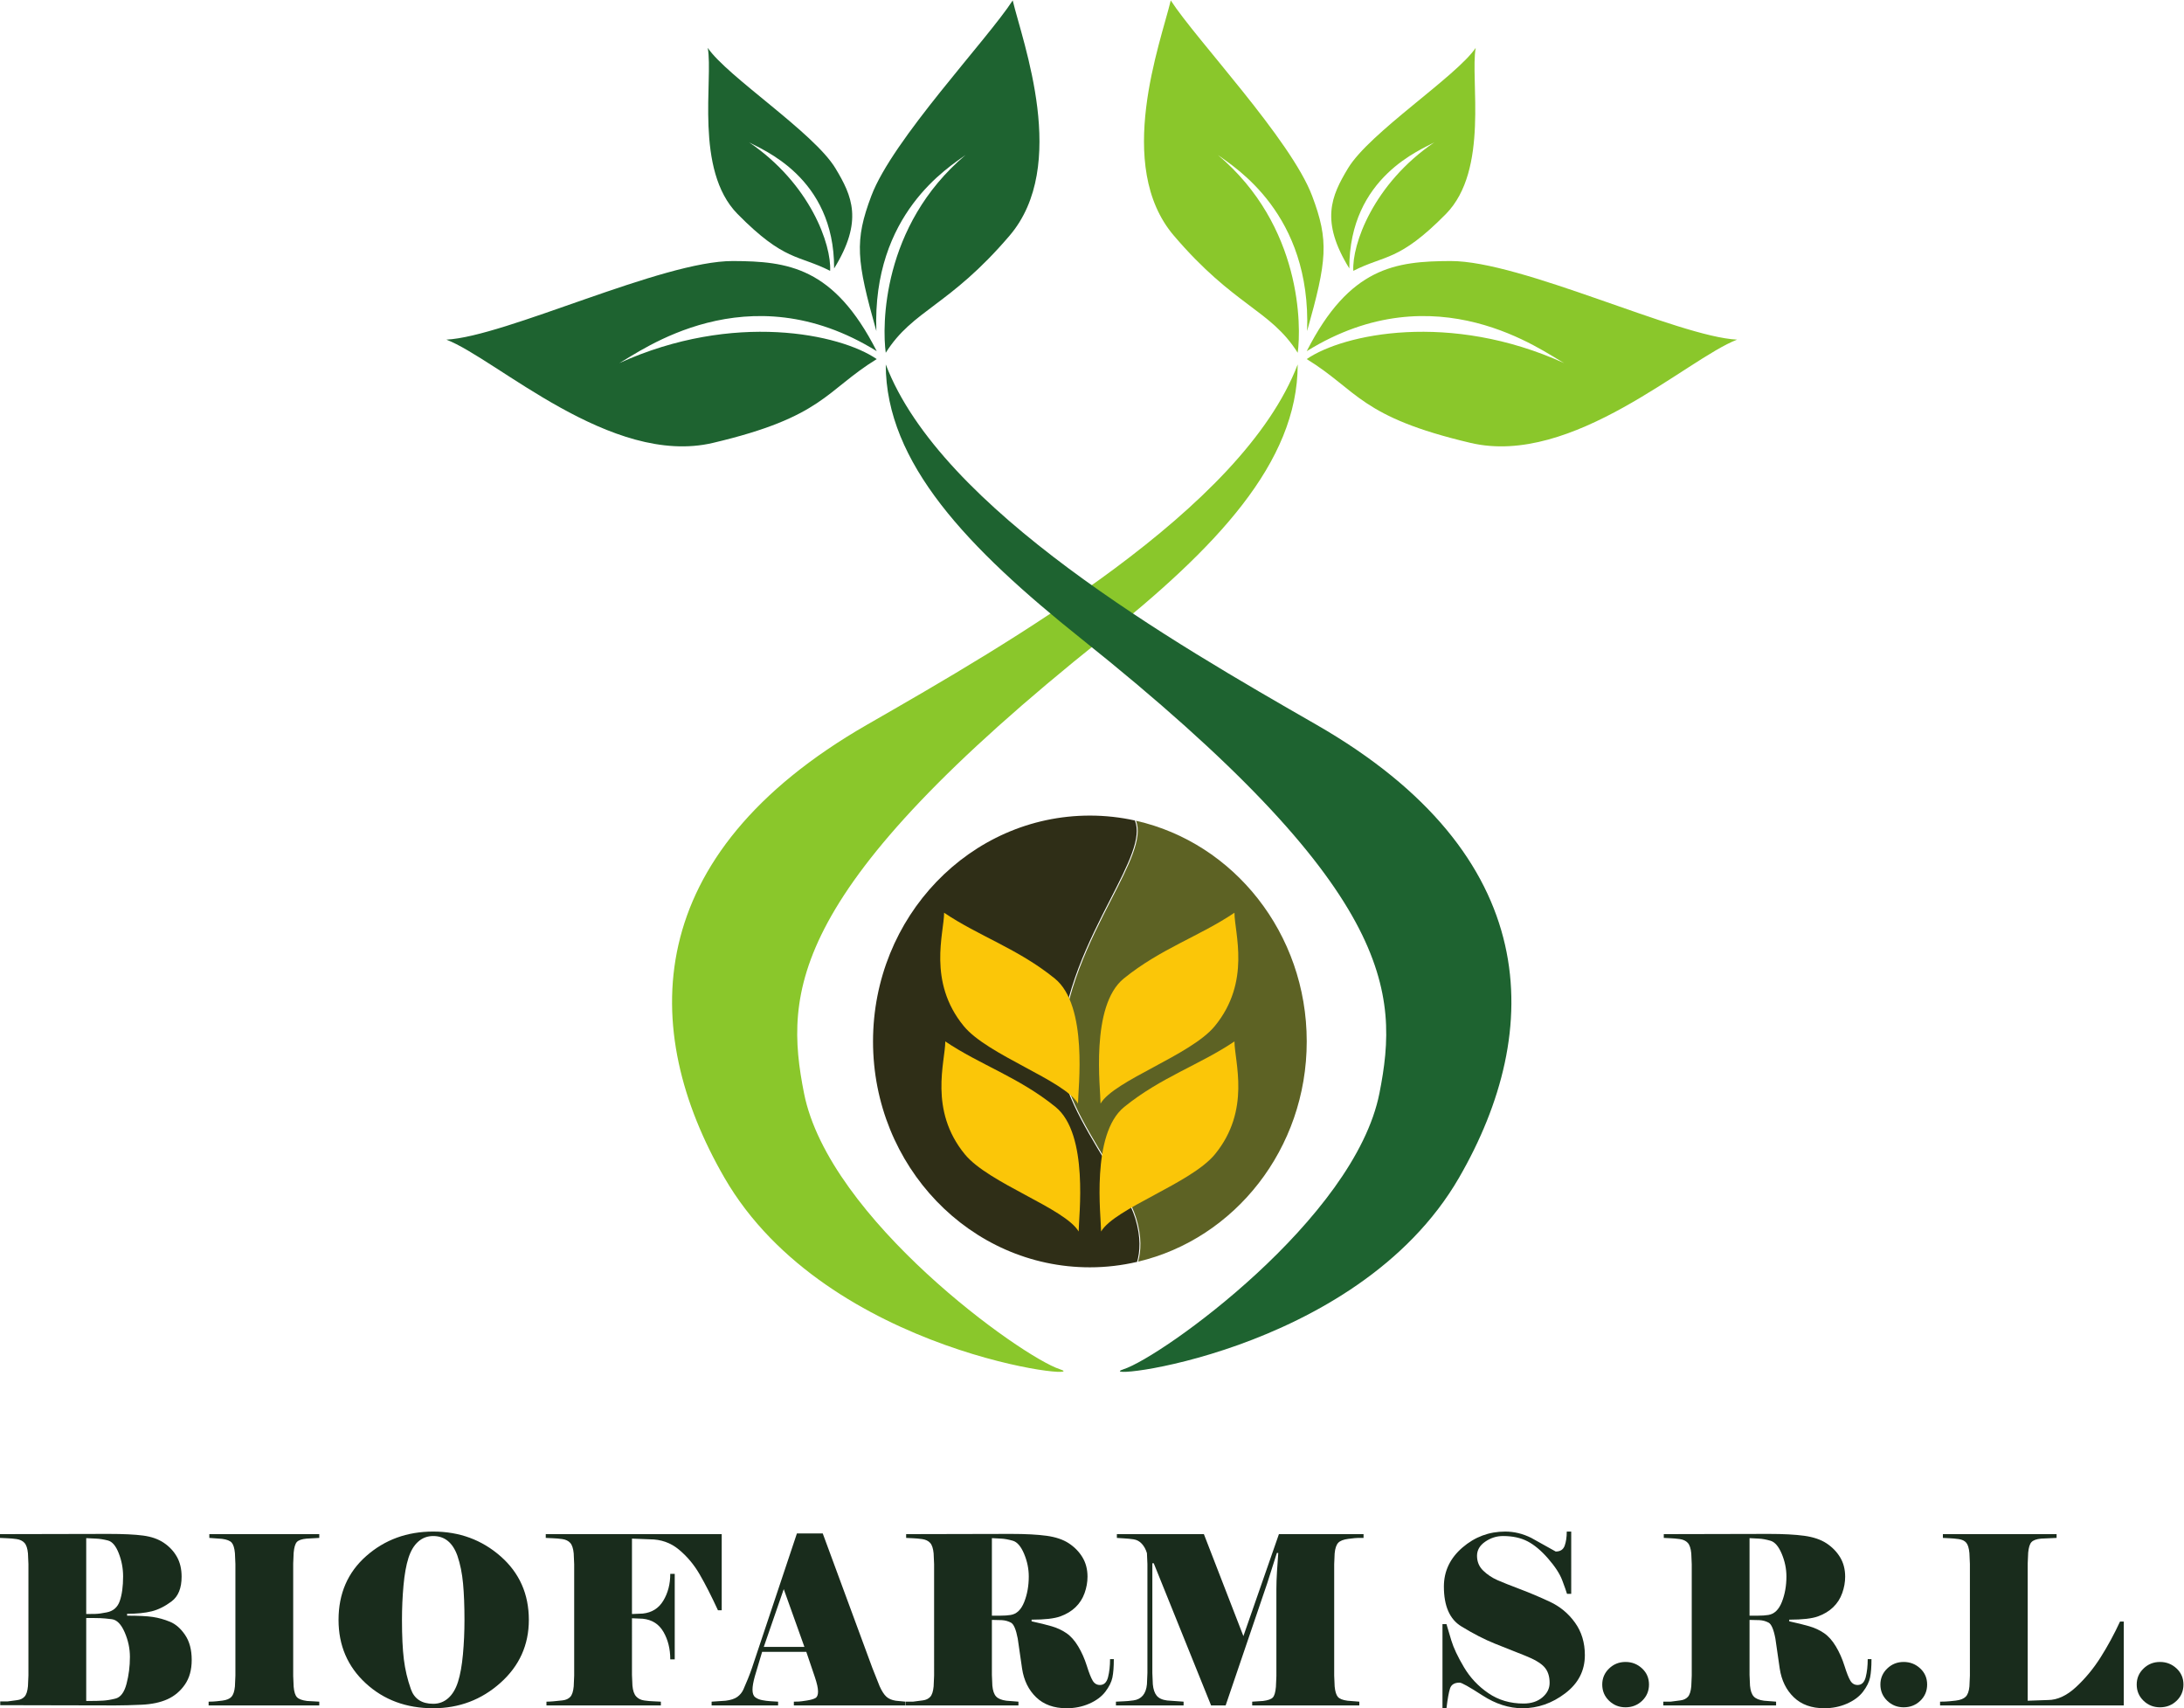
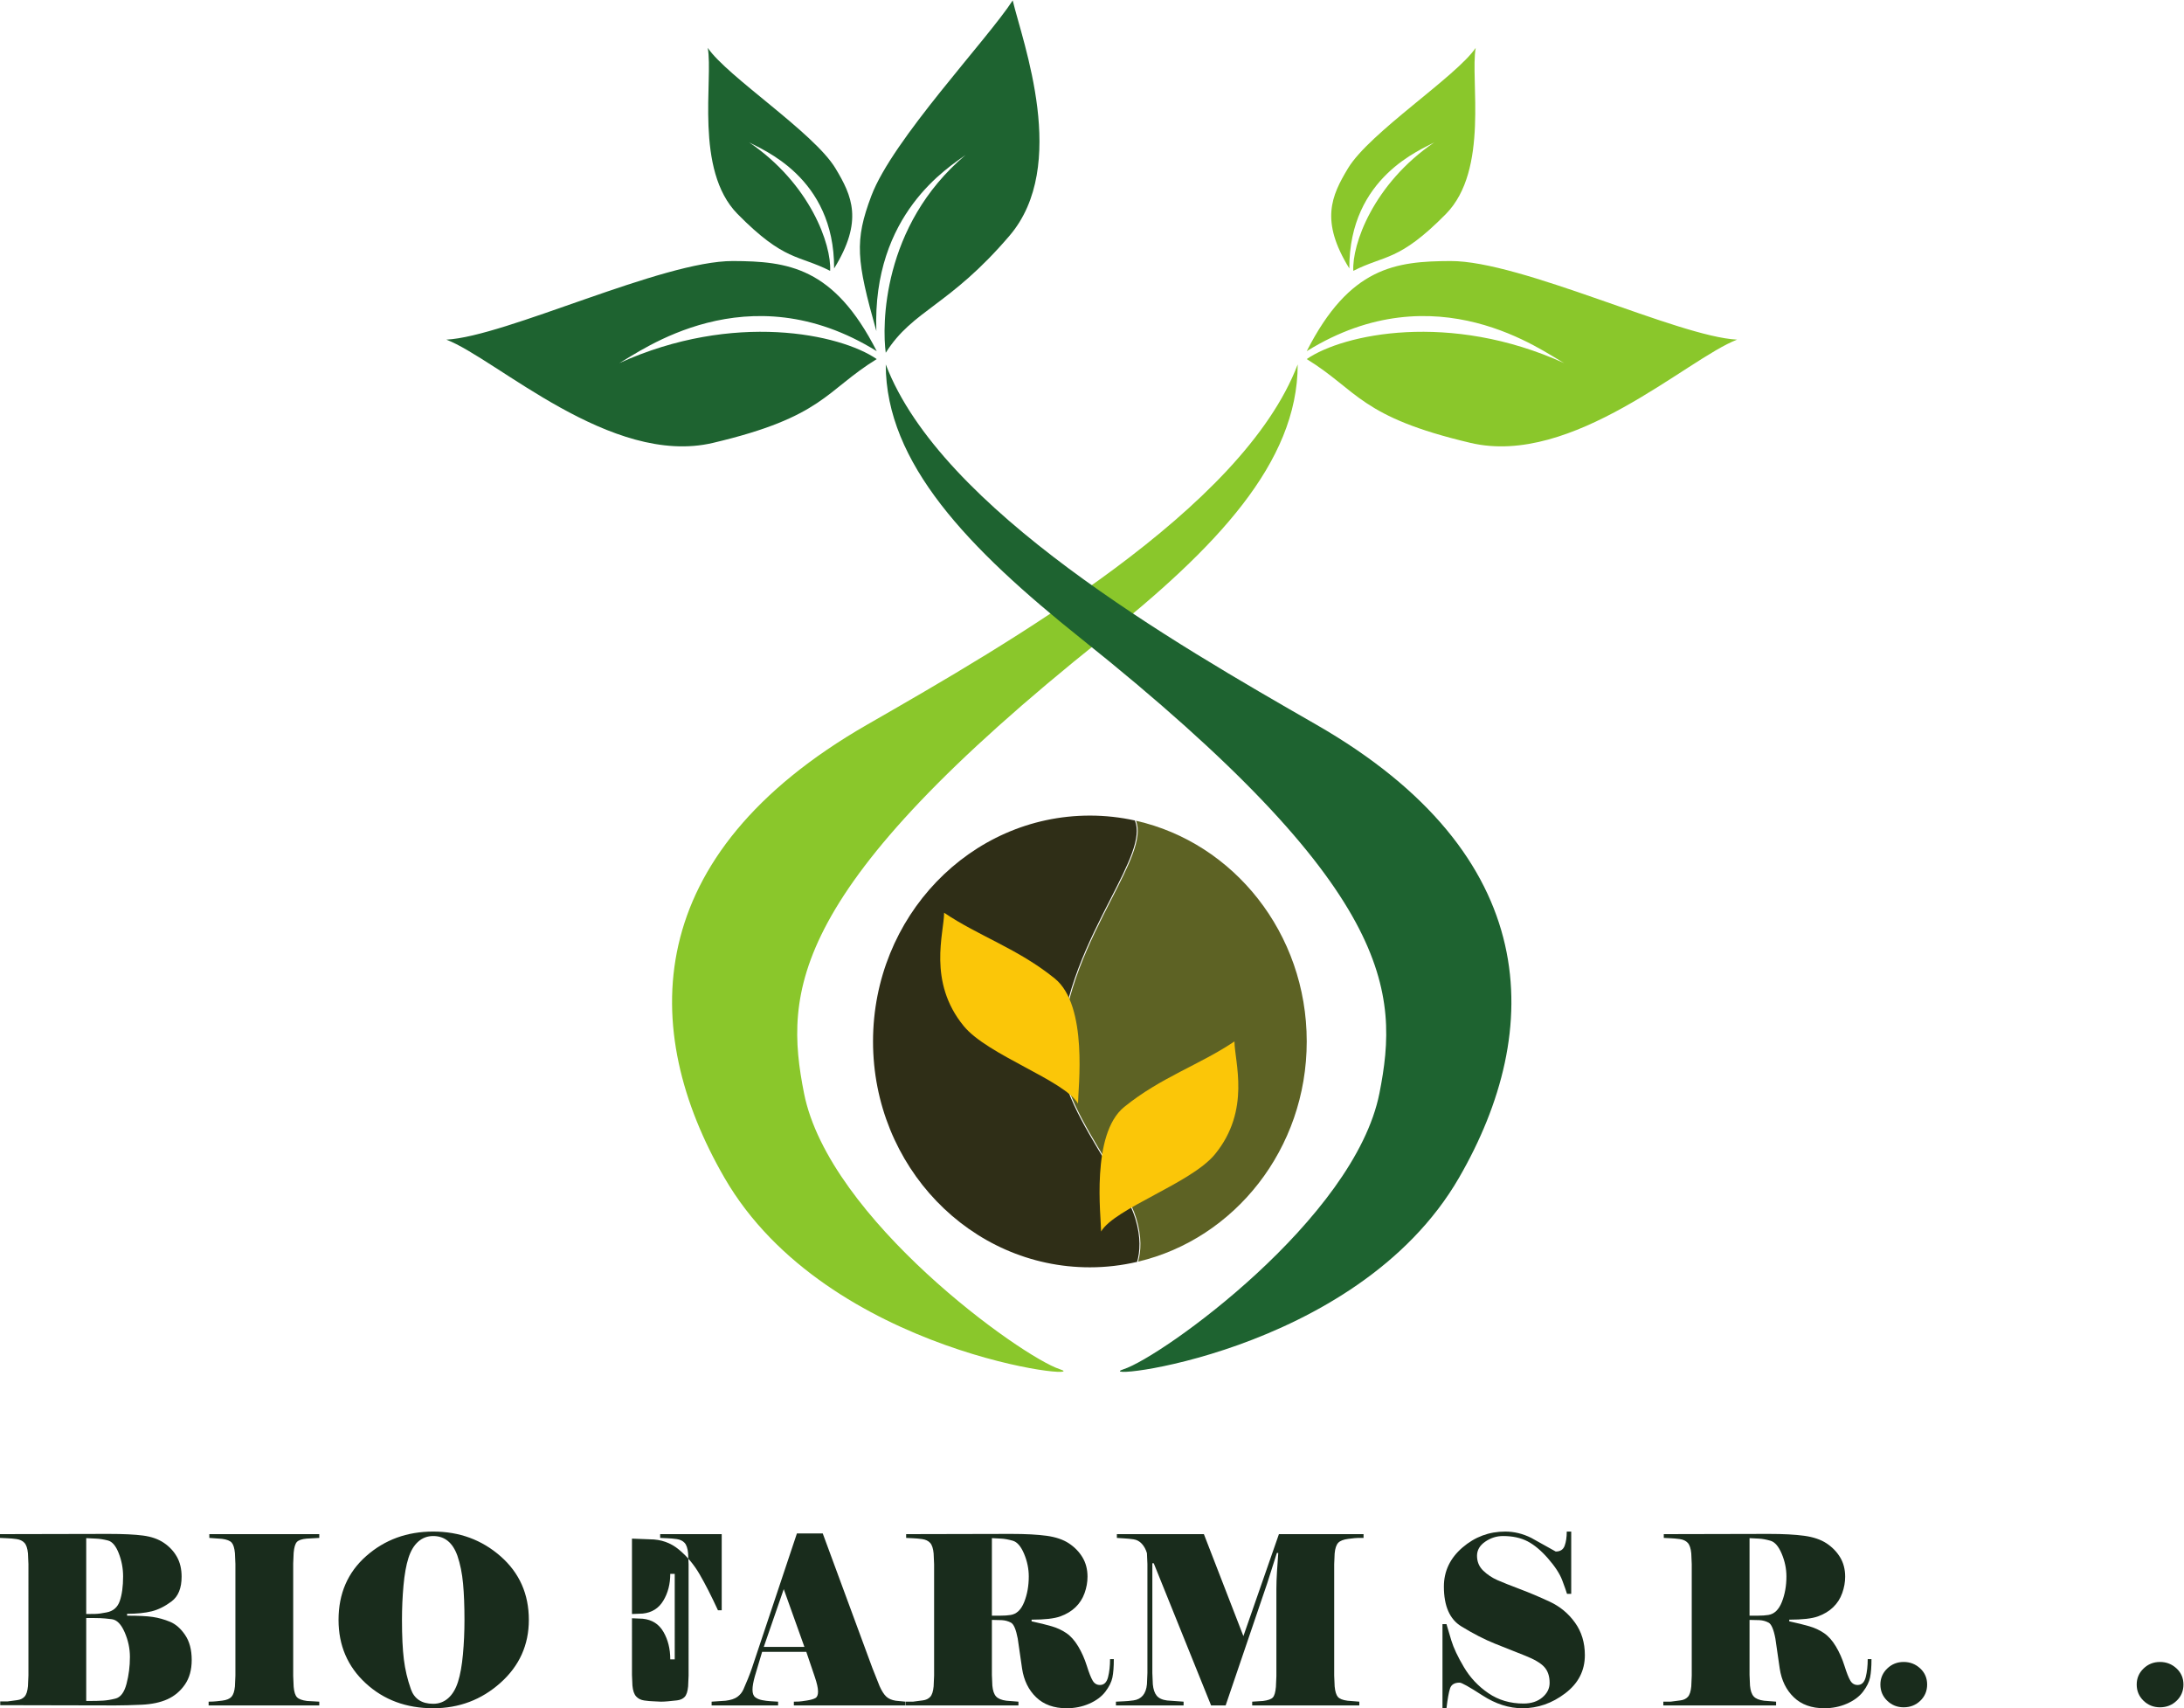
<svg xmlns="http://www.w3.org/2000/svg" xmlns:ns1="http://sodipodi.sourceforge.net/DTD/sodipodi-0.dtd" xmlns:ns2="http://www.inkscape.org/namespaces/inkscape" version="1.1" id="svg2" xml:space="preserve" width="412.627" height="322.72" viewBox="0 0 412.627 322.72" ns1:docname="BIOFARM SRL LOGO.eps">
  <defs id="defs6" />
  <ns1:namedview pagecolor="#ffffff" bordercolor="#666666" borderopacity="1" objecttolerance="10" gridtolerance="10" guidetolerance="10" ns2:pageopacity="0" ns2:pageshadow="2" ns2:window-width="640" ns2:window-height="480" id="namedview4" />
  <g id="g10" ns2:groupmode="layer" ns2:label="ink_ext_XXXXXX" transform="matrix(1.333,0,0,-1.333,0,322.72)">
    <g id="g12" transform="scale(0.1)">
      <path d="m 163.496,13.641 c 7.324,1.758 12.598,8.738 15.82,20.91 3.211,12.18 4.829,24.898 4.829,38.188 0,11.961 -2.5,23.633 -7.497,35.032 -4.992,11.41 -11.046,17.55 -18.148,18.429 -7.109,0.891 -12.598,1.391 -16.48,1.5 -3.891,0.102 -6.829,0.16 -8.821,0.16 H 122.203 V 10.309 h 3.996 c 7.996,0 14.649,0.172 19.981,0.5 5.328,0.332 11.101,1.281 17.316,2.832 z m -12.32,122.218 c 9.328,1.77 15.539,7.2 18.648,16.313 3.106,9.098 4.656,20.637 4.656,34.629 0,11.328 -2.05,22.238 -6.16,32.801 -4.105,10.539 -9.215,16.578 -15.312,18.136 -6.11,1.551 -11.774,2.453 -16.977,2.66 -5.226,0.231 -9.832,0.461 -13.828,0.68 V 133.531 c 4.219,0 8.496,0.047 12.82,0.16 4.332,0.11 9.711,0.829 16.153,2.168 z M 163.16,3.988 0.336,4.332 V 9.66 H 10.66 c 4.656,0.648 9.203,1.262 13.652,1.828 4.438,0.543 7.934,2.203 10.488,4.992 2.547,2.758 4.16,7.691 4.824,14.781 l 0.668,15.297 V 204.172 l -0.668,15.289 c -0.664,7.09 -2.332,12.078 -4.996,14.961 -2.656,2.898 -6.383,4.648 -11.152,5.328 -4.777,0.648 -9.102,1.039 -12.984,1.172 C 6.602,241.031 3.105,241.191 0,241.41 v 5.328 l 153.836,0.332 c 20.867,0 37.184,-0.781 48.945,-2.332 11.774,-1.558 21.594,-4.988 29.481,-10.328 7.875,-5.332 14.035,-11.922 18.476,-19.808 4.438,-7.872 6.664,-17.274 6.664,-28.133 0,-16.219 -4.722,-27.867 -14.156,-34.981 -9.437,-7.09 -18.871,-11.808 -28.305,-14.136 -9.433,-2.332 -21.035,-3.5 -34.796,-3.5 v -2.672 c 16.203,0 28.355,-0.59 36.464,-1.821 8.102,-1.199 16.204,-3.488 24.309,-6.8 8.102,-3.329 15.258,-9.579 21.469,-18.77 6.222,-9.18 9.328,-20.98 9.328,-35.359 0,-13.969 -3.219,-25.59 -9.656,-34.871 C 255.621,24.25 247.41,17.328 237.422,12.789 227.43,8.25 215.219,5.66 200.789,4.98 186.355,4.332 173.816,3.988 163.16,3.988" style="fill:#192c1c;fill-opacity:1;fill-rule:nonzero;stroke:none" id="path14" />
      <path d="M 452.523,3.988 H 295.684 v 5.332 c 1.55,0 3.66,0.051 6.328,0.168 2.664,0.113 7.047,0.551 13.152,1.332 6.109,0.769 10.438,2.602 12.996,5.488 2.547,2.883 4.153,7.769 4.817,14.66 l 0.671,15.312 V 204.441 l -0.671,15.329 c -0.664,7.101 -2.161,12.039 -4.493,14.808 -2.328,2.774 -6.937,4.602 -13.816,5.5 l -17.98,1.332 v 5.328 h 155.835 v -5.328 l -17.976,-1.012 c -6.887,-0.648 -11.492,-2.257 -13.824,-4.808 -2.328,-2.559 -3.828,-7.621 -4.496,-15.168 l -0.664,-15.301 V 45.621 l 0.664,-15.332 c 0.668,-7.32 2.273,-12.258 4.832,-14.809 2.55,-2.551 7.265,-4.27 14.152,-5.172 L 452.523,9.32 V 3.988" style="fill:#192c1c;fill-opacity:1;fill-rule:nonzero;stroke:none" id="path16" />
      <path d="m 648.324,216.09 c -6.66,18.66 -18.101,27.98 -34.301,27.98 -8.218,0 -15.312,-2.66 -21.312,-7.992 -5.992,-5.316 -10.602,-13.039 -13.82,-23.137 -3.223,-10.113 -5.551,-23.089 -6.993,-38.961 -1.445,-15.871 -2.164,-32.128 -2.164,-48.781 0,-22.871 0.887,-41.519 2.668,-55.949 1.774,-14.422 5.102,-28.531 9.989,-42.281 4.879,-13.77 15.425,-20.648 31.632,-20.648 8.211,0 15.317,2.668 21.313,8 5.992,5.328 10.598,13.031 13.82,23.129 3.211,10.109 5.539,23.09 6.992,38.973 1.446,15.867 2.161,32.137 2.161,48.777 0,19.75 -0.664,36.91 -1.996,51.442 -1.333,14.539 -4,27.699 -7.989,39.449 z m 101.227,-90.891 c 0,-35.519 -13.434,-65.269 -40.293,-89.238 C 682.398,11.98 650.652,0 614.023,0 c -38.179,0 -70.089,11.82 -95.73,35.461 -25.641,23.641 -38.465,53.551 -38.465,89.738 0,37.289 13.098,67.481 39.297,90.563 26.191,23.09 57.824,34.629 94.898,34.629 37.071,0 68.926,-11.7 95.567,-35.121 26.637,-23.418 39.961,-53.438 39.961,-90.071" style="fill:#192c1c;fill-opacity:1;fill-rule:nonzero;stroke:none" id="path18" />
-       <path d="M 1022.92,246.738 V 138.859 h -5.33 c -9.32,20.18 -17.977,37.172 -25.973,50.942 -7.984,13.769 -17.808,25.469 -29.465,35.129 -11.648,9.648 -25.367,14.48 -41.121,14.48 l -25.312,0.988 V 133.531 l 15.32,0.649 c 12.871,1.34 22.59,7.441 29.137,18.32 6.547,10.871 9.824,23.531 9.824,37.969 h 6.328 V 69.25 H 950 c 0,14.871 -3.223,27.859 -9.664,38.961 -6.434,11.109 -16.199,17.32 -29.297,18.648 l -15.32,0.672 V 47.281 l 0.668,-15.32 c 0.664,-7.109 2.437,-12.199 5.332,-15.312 2.875,-3.109 6.703,-5 11.488,-5.66 4.766,-0.68 9.098,-1.059 12.984,-1.16 3.883,-0.129 7.372,-0.297 10.485,-0.508 V 3.988 h -162.16 v 5.332 c 2.882,0 6.214,0.168 9.988,0.508 3.773,0.32 8.043,0.762 12.82,1.32 4.774,0.551 8.438,2.223 10.992,4.992 2.547,2.781 4.161,7.711 4.825,14.828 l 0.668,15.312 V 204.109 l -0.668,15.321 c -0.664,7.109 -2.332,12.09 -4.996,14.98 -2.661,2.891 -6.383,4.66 -11.153,5.34 -4.777,0.648 -9.101,1.039 -12.984,1.172 -3.891,0.109 -7.387,0.269 -10.492,0.488 v 5.328 h 249.404" style="fill:#192c1c;fill-opacity:1;fill-rule:nonzero;stroke:none" id="path20" />
+       <path d="M 1022.92,246.738 V 138.859 h -5.33 c -9.32,20.18 -17.977,37.172 -25.973,50.942 -7.984,13.769 -17.808,25.469 -29.465,35.129 -11.648,9.648 -25.367,14.48 -41.121,14.48 l -25.312,0.988 V 133.531 l 15.32,0.649 c 12.871,1.34 22.59,7.441 29.137,18.32 6.547,10.871 9.824,23.531 9.824,37.969 h 6.328 V 69.25 H 950 c 0,14.871 -3.223,27.859 -9.664,38.961 -6.434,11.109 -16.199,17.32 -29.297,18.648 l -15.32,0.672 V 47.281 l 0.668,-15.32 c 0.664,-7.109 2.437,-12.199 5.332,-15.312 2.875,-3.109 6.703,-5 11.488,-5.66 4.766,-0.68 9.098,-1.059 12.984,-1.16 3.883,-0.129 7.372,-0.297 10.485,-0.508 V 3.988 v 5.332 c 2.882,0 6.214,0.168 9.988,0.508 3.773,0.32 8.043,0.762 12.82,1.32 4.774,0.551 8.438,2.223 10.992,4.992 2.547,2.781 4.161,7.711 4.825,14.828 l 0.668,15.312 V 204.109 l -0.668,15.321 c -0.664,7.109 -2.332,12.09 -4.996,14.98 -2.661,2.891 -6.383,4.66 -11.153,5.34 -4.777,0.648 -9.101,1.039 -12.984,1.172 -3.891,0.109 -7.387,0.269 -10.492,0.488 v 5.328 h 249.404" style="fill:#192c1c;fill-opacity:1;fill-rule:nonzero;stroke:none" id="path20" />
      <path d="m 1140.14,86.898 -29.3,81.911 -28.31,-81.911 z m -59.95,-6.988 -10.32,-34.641 c -2.22,-7.98 -3.32,-14.301 -3.32,-18.969 0,-5.121 1.28,-8.66 3.82,-10.652 2.55,-2.008 5.84,-3.387 9.82,-4.16 4,-0.789 7.89,-1.277 11.66,-1.508 3.77,-0.211 7.43,-0.449 10.99,-0.66 V 3.988 h -94.24 v 5.332 l 19.76,1.328 c 7.38,0.891 12.96,2.723 16.75,5.492 3.8,2.781 6.64,6.27 8.55,10.5 1.9,4.211 4.01,9.211 6.36,14.98 2.34,5.769 4.29,10.988 5.85,15.648 l 63.62,190.46 h 36.62 l 70.26,-190.46 10.32,-25.969 c 3.1,-6.891 6.26,-11.82 9.49,-14.82 3.22,-3 7.71,-4.941 13.48,-5.832 l 13.66,-1.328 V 3.988 h -158.16 v 5.332 c 2.65,0 5.04,0.051 7.15,0.168 2.11,0.113 5.94,0.613 11.49,1.5 5.54,0.883 9.54,2.051 11.99,3.492 2.44,1.441 3.65,4.5 3.65,9.148 0,4.902 -1.55,11.883 -4.66,20.98 l -11.98,35.301 h -62.61" style="fill:#192c1c;fill-opacity:1;fill-rule:nonzero;stroke:none" id="path22" />
      <path d="m 1432.48,132.191 c 8.44,1.34 14.83,7.43 19.16,18.321 4.33,10.867 6.48,22.976 6.48,36.289 0,10.871 -2.22,21.59 -6.66,32.129 -4.44,10.531 -9.77,16.711 -15.98,18.48 -6.21,1.77 -11.76,2.781 -16.64,2.988 -4.9,0.231 -9.23,0.461 -12.99,0.68 V 131.18 h 11.32 c 6.21,0 11.31,0.351 15.31,1.011 z m -26.63,-6.992 V 47.281 l 0.66,-15.32 c 0.67,-7.109 2.44,-12.199 5.33,-15.312 2.89,-3.109 7.76,-5.109 14.65,-6 l 16.99,-1.328 V 3.988 h -159.83 v 5.332 h 10.32 c 4.88,0.66 9.54,1.269 13.98,1.828 4.44,0.551 7.94,2.223 10.5,4.992 2.54,2.781 4.16,7.711 4.82,14.828 l 0.67,15.312 V 204.109 l -0.67,15.321 c -0.66,7.109 -2.32,12.09 -4.99,14.98 -2.67,2.891 -6.44,4.66 -11.32,5.34 -4.9,0.648 -9.11,1.039 -12.66,1.172 -3.56,0.109 -6.88,0.269 -9.99,0.488 v 5.328 l 148.84,0.332 c 20.64,0 37.41,-0.898 50.28,-2.66 12.87,-1.781 23.37,-5.34 31.47,-10.66 8.1,-5.328 14.52,-11.93 19.31,-19.809 4.76,-7.882 7.16,-17.043 7.16,-27.472 0,-7.778 -1.39,-15.539 -4.16,-23.309 -2.78,-7.781 -7.05,-14.441 -12.83,-19.98 -5.77,-5.551 -12.93,-9.879 -21.47,-12.981 -8.55,-3.121 -22.14,-4.668 -40.79,-4.668 v -2.34 c 11.32,-2.453 20.8,-4.8 28.48,-7.031 7.65,-2.211 14.59,-5.449 20.8,-9.68 6.21,-4.23 11.81,-10.519 16.82,-18.878 4.98,-8.363 9.05,-17.492 12.15,-27.402 3.11,-9.93 5.88,-16.93 8.32,-21.059 2.45,-4.121 5.89,-6.18 10.32,-6.18 5.77,0 9.61,3.711 11.49,11.16 1.88,7.43 2.83,15.93 2.83,25.457 h 5.33 c 0,-10.867 -0.67,-19.52 -1.99,-25.969 -1.33,-6.43 -4.67,-13.149 -9.99,-20.141 -5.33,-6.988 -12.94,-12.649 -22.81,-16.981 C 1533.99,2.148 1523.27,0 1511.73,0 c -17.98,0 -32.35,5.172 -43.12,15.531 -10.76,10.34 -17.43,23.91 -19.98,40.719 -2.55,16.809 -4.61,30.988 -6.16,42.578 -2.45,12.902 -5.66,20.422 -9.66,22.531 -3.98,2.11 -8.31,3.289 -12.99,3.5 -4.65,0.231 -9.31,0.34 -13.97,0.34" style="fill:#192c1c;fill-opacity:1;fill-rule:nonzero;stroke:none" id="path24" />
      <path d="M 1633.27,205.449 V 49.941 l 0.67,-15.973 c 0.65,-7.117 2.5,-12.488 5.49,-16.168 2.99,-3.652 7.93,-5.93 14.82,-6.812 l 23.3,-1.668 V 3.988 h -95.89 v 5.332 c 3.33,0.211 6.92,0.379 10.81,0.508 3.9,0.102 8.6,0.543 14.16,1.32 5.55,0.773 9.93,3.051 13.14,6.82 3.23,3.781 5.17,9.109 5.84,16 l 0.67,15.973 V 204.441 l -0.67,15.329 c -1.57,5.332 -3.98,9.761 -7.22,13.312 -3.25,3.539 -7.16,5.656 -11.75,6.328 -4.59,0.668 -9.11,1.11 -13.58,1.34 -4.48,0.211 -7.85,0.441 -10.07,0.66 v 5.328 h 123.34 l 55.99,-144.519 50.34,144.519 h 119.96 v -5.328 h -7.65 c -2.23,0 -6.84,-0.449 -13.83,-1.332 -6.99,-0.898 -11.81,-2.777 -14.48,-5.668 -2.67,-2.89 -4.33,-7.871 -5,-14.98 L 1891,204.109 V 46.281 l 0.66,-15.312 c 0.67,-7.117 2.17,-12.047 4.5,-14.828 2.33,-2.769 6.93,-4.601 13.81,-5.492 l 16.66,-1.328 V 3.988 h -151.85 v 5.332 l 15.33,0.988 c 7.1,0.902 11.75,2.562 13.97,5 2.23,2.441 3.67,7.441 4.33,14.98 l 0.67,15.332 V 169.148 c 0,6.883 0.28,15.043 0.84,24.481 0.55,9.43 1.15,18.25 1.83,26.473 h -2 L 1796.09,177.141 1737.16,3.988 h -20.64 L 1635.26,205.449 h -1.99" style="fill:#192c1c;fill-opacity:1;fill-rule:nonzero;stroke:none" id="path26" />
      <path d="m 2246.29,75.238 c 0,-21.969 -9.29,-40.008 -27.86,-54.098 C 2199.86,7.039 2179.68,0 2157.89,0 c -19.12,0 -38.03,6.051 -56.7,18.148 -18.68,12.09 -29.46,18.141 -32.36,18.141 -7.33,0 -11.89,-2.77 -13.67,-8.328 -1.78,-5.551 -3.45,-14.859 -5,-27.961 h -5.67 v 119.199 h 5.67 c 1.32,-4.66 3.61,-12.32 6.82,-22.968 3.21,-10.649 9.21,-23.359 17.99,-38.129 8.75,-14.762 20.31,-27.031 34.63,-36.793 14.32,-9.77 30.91,-14.648 49.77,-14.648 10.88,0 19.76,2.871 26.65,8.648 6.87,5.769 10.32,12.652 10.32,20.652 0,9.539 -2.56,17.09 -7.66,22.641 -5.11,5.539 -14.32,10.93 -27.65,16.148 -13.32,5.211 -27.41,10.832 -42.28,16.82 -14.86,5.988 -30.63,14.09 -47.29,24.309 -16.65,9.992 -24.97,28.851 -24.97,56.601 0,21.75 8.77,40.18 26.31,55.282 17.53,15.09 37.74,22.629 60.6,22.629 12.65,0 24.98,-2.993 36.96,-8.981 l 34.63,-19.308 c 6.44,0 10.65,2.707 12.66,8.148 1.99,5.441 2.99,12.16 2.99,20.141 h 6.32 V 162.16 h -5.98 c -1.11,3.77 -3.38,10.211 -6.81,19.309 -3.44,9.113 -10.07,19.32 -19.93,30.64 -9.86,11.332 -19.59,19.469 -29.22,24.469 -9.65,4.992 -21.2,7.492 -34.72,7.492 -9.08,0 -17.49,-2.66 -25.23,-7.992 -7.76,-5.316 -11.63,-11.988 -11.63,-19.988 0,-8.43 2.94,-15.461 8.83,-21.129 5.87,-5.66 12.64,-10.152 20.32,-13.492 7.64,-3.321 18.24,-7.539 31.79,-12.66 13.54,-5.098 27.58,-11.039 42.12,-17.797 14.53,-6.782 26.48,-16.641 35.79,-29.653 9.34,-12.98 14,-28.347 14,-46.121" style="fill:#192c1c;fill-opacity:1;fill-rule:nonzero;stroke:none" id="path28" />
-       <path d="m 2270.93,33.621 c 0,8.879 3.21,16.438 9.66,22.648 6.43,6.211 14.2,9.332 23.31,9.332 9.1,0 16.92,-3.07 23.47,-9.16 6.55,-6.113 9.82,-13.703 9.82,-22.82 0,-9.102 -3.22,-16.762 -9.65,-22.973 -6.45,-6.219 -14.32,-9.32 -23.64,-9.32 -9.11,0 -16.88,3.102 -23.31,9.32 -6.45,6.211 -9.66,13.871 -9.66,22.973" style="fill:#192c1c;fill-opacity:1;fill-rule:nonzero;stroke:none" id="path30" />
      <path d="m 2506.34,132.191 c 8.43,1.34 14.82,7.43 19.15,18.321 4.32,10.867 6.48,22.976 6.48,36.289 0,10.871 -2.22,21.59 -6.66,32.129 -4.44,10.531 -9.77,16.711 -15.98,18.48 -6.22,1.77 -11.76,2.781 -16.64,2.988 -4.9,0.231 -9.22,0.461 -12.99,0.68 V 131.18 h 11.32 c 6.22,0 11.31,0.351 15.32,1.011 z m -26.64,-6.992 V 47.281 l 0.66,-15.32 c 0.67,-7.109 2.44,-12.199 5.33,-15.312 2.88,-3.109 7.77,-5.109 14.65,-6 l 16.98,-1.328 V 3.988 H 2357.5 v 5.332 h 10.32 c 4.87,0.66 9.53,1.269 13.98,1.828 4.43,0.551 7.94,2.223 10.49,4.992 2.54,2.781 4.16,7.711 4.83,14.828 l 0.66,15.312 V 204.109 l -0.66,15.321 c -0.67,7.109 -2.33,12.09 -4.99,14.98 -2.67,2.891 -6.45,4.66 -11.33,5.34 -4.89,0.648 -9.11,1.039 -12.66,1.172 -3.55,0.109 -6.88,0.269 -9.99,0.488 v 5.328 L 2507,247.07 c 20.65,0 37.41,-0.898 50.28,-2.66 12.87,-1.781 23.36,-5.34 31.48,-10.66 8.09,-5.328 14.52,-11.93 19.31,-19.809 4.76,-7.882 7.15,-17.043 7.15,-27.472 0,-7.778 -1.38,-15.539 -4.17,-23.309 -2.77,-7.781 -7.05,-14.441 -12.82,-19.98 -5.77,-5.551 -12.93,-9.879 -21.47,-12.981 -8.55,-3.121 -22.14,-4.668 -40.78,-4.668 v -2.34 c 11.31,-2.453 20.8,-4.8 28.46,-7.031 7.66,-2.211 14.6,-5.449 20.81,-9.68 6.21,-4.23 11.82,-10.519 16.82,-18.878 4.99,-8.363 9.04,-17.492 12.15,-27.402 3.1,-9.93 5.88,-16.93 8.33,-21.059 2.44,-4.121 5.88,-6.18 10.31,-6.18 5.77,0 9.61,3.711 11.5,11.16 1.88,7.43 2.83,15.93 2.83,25.457 h 5.33 c 0,-10.867 -0.67,-19.52 -1.99,-25.969 -1.34,-6.43 -4.68,-13.149 -9.99,-20.141 C 2635.2,16.48 2627.59,10.82 2617.72,6.488 2607.84,2.148 2597.12,0 2585.58,0 c -17.97,0 -32.35,5.172 -43.12,15.531 -10.76,10.34 -17.42,23.91 -19.98,40.719 -2.54,16.809 -4.6,30.988 -6.16,42.578 -2.44,12.902 -5.66,20.422 -9.66,22.531 -3.98,2.11 -8.31,3.289 -12.98,3.5 -4.66,0.231 -9.32,0.34 -13.98,0.34" style="fill:#192c1c;fill-opacity:1;fill-rule:nonzero;stroke:none" id="path32" />
      <path d="m 2665.16,33.621 c 0,8.879 3.22,16.438 9.65,22.648 6.44,6.211 14.21,9.332 23.31,9.332 9.12,0 16.94,-3.07 23.49,-9.16 6.54,-6.113 9.81,-13.703 9.81,-22.82 0,-9.102 -3.22,-16.762 -9.64,-22.973 -6.45,-6.219 -14.33,-9.32 -23.66,-9.32 -9.1,0 -16.87,3.102 -23.31,9.32 -6.43,6.211 -9.65,13.871 -9.65,22.973" style="fill:#192c1c;fill-opacity:1;fill-rule:nonzero;stroke:none" id="path34" />
-       <path d="m 2902.59,11.648 c 13.31,0 26.57,6.102 39.78,18.312 13.21,12.211 24.86,26.309 34.97,42.289 10.1,15.98 19.25,32.859 27.47,50.621 h 5.32 V 3.988 h -260.39 v 5.332 c 1.77,0 4.27,0.051 7.49,0.168 3.21,0.113 8.1,0.551 14.66,1.332 6.54,0.769 11.25,2.602 14.14,5.488 2.89,2.883 4.67,7.769 5.33,14.66 l 0.67,15.312 V 204.441 l -0.67,15.329 c -0.66,7.101 -2.15,12.039 -4.5,14.808 -2.33,2.774 -5.93,4.492 -10.83,5.172 -4.87,0.648 -9.09,1.039 -12.63,1.172 -3.57,0.109 -6.78,0.269 -9.66,0.488 v 5.328 h 161.16 v -5.328 l -21.97,-1.012 c -6.67,-0.648 -11.22,-2.308 -13.66,-4.976 -2.45,-2.672 -3.99,-7.66 -4.66,-15 l -0.66,-15.301 V 10.648 l 28.64,1" style="fill:#192c1c;fill-opacity:1;fill-rule:nonzero;stroke:none" id="path36" />
      <path d="m 3028.45,33.621 c 0,8.879 3.21,16.438 9.66,22.648 6.43,6.211 14.2,9.332 23.31,9.332 9.1,0 16.92,-3.07 23.47,-9.16 6.55,-6.113 9.82,-13.703 9.82,-22.82 0,-9.102 -3.22,-16.762 -9.65,-22.973 -6.45,-6.219 -14.32,-9.32 -23.64,-9.32 -9.11,0 -16.88,3.102 -23.31,9.32 -6.45,6.211 -9.66,13.871 -9.66,22.973" style="fill:#192c1c;fill-opacity:1;fill-rule:nonzero;stroke:none" id="path38" />
      <path d="m 1609.1,694.238 c -6.75,22.071 -24.08,50.703 -42.43,81 -31.03,51.25 -66.19,109.321 -64.01,156.813 3.79,82.989 41.27,156.229 71.38,215.069 25.24,49.32 44.43,86.99 34.48,111.05 -20.58,4.53 -41.91,6.95 -63.78,6.95 -169.76,0 -307.36,-143.32 -307.36,-320.108 0,-176.793 137.6,-320.114 307.36,-320.114 22.98,0 45.36,2.723 66.91,7.711 4.1,14.102 5.75,34.469 -2.55,61.629" style="fill:#2f2e17;fill-opacity:1;fill-rule:nonzero;stroke:none" id="path40" />
      <path d="m 1610.16,1257.78 c 9.33,-24.61 -9.84,-62.24 -34.93,-111.27 -30.04,-58.73 -67.46,-131.82 -71.24,-214.522 -2.15,-47.09 32.89,-104.968 63.82,-156.047 18.39,-30.382 35.77,-59.07 42.57,-81.312 8.24,-26.957 6.77,-47.359 2.76,-61.668 136.8,32.398 238.95,159.769 238.95,312.051 0,153.398 -103.62,281.528 -241.93,312.768" style="fill:#5d6224;fill-opacity:1;fill-rule:nonzero;stroke:none" id="path42" />
      <path d="m 1839.29,1904.56 c 0,-139.62 -116.38,-260.53 -277.24,-388.93 -444.77,-355.02 -450.76,-500.62 -422.5,-643.911 35.14,-178.199 308.48,-373.77 362.67,-391.25 54.19,-17.489 -329.56,18.883 -475.51,271.511 -120.847,209.168 -120.292,456.75 202.26,641.98 201.44,115.68 532.13,305.21 610.32,510.6" style="fill:#8ac72b;fill-opacity:1;fill-rule:nonzero;stroke:none" id="path44" />
-       <path d="m 1659.36,2420.4 c -14.26,-59.83 -80.22,-234.18 4.41,-333.35 85.6,-100.31 136.84,-104.69 175.52,-166.01 5.16,37.08 6.23,179.6 -113.14,280.34 23.75,-17.51 132.5,-83.22 126.47,-249.59 28.29,100.43 31.15,127.78 7.14,191.56 -30.05,79.77 -164.27,221.2 -200.4,277.05" style="fill:#8ac72b;fill-opacity:1;fill-rule:nonzero;stroke:none" id="path46" />
      <path d="m 2462.05,1939.66 c -71.18,-27.38 -233.22,-180.37 -377.8,-146.35 -156.6,36.84 -159.2,73.83 -232.16,118.79 51.73,35.63 202.91,67.9 364.93,-5.72 -29.63,15.89 -181.42,130.76 -364.93,16.94 60.72,119.45 126.09,127.42 203.73,127.74 100.18,0.42 322.57,-107.18 406.23,-111.4" style="fill:#8ac72b;fill-opacity:1;fill-rule:nonzero;stroke:none" id="path48" />
      <path d="m 2091.58,2353.16 c -8.06,-44.3 19.32,-173 -42.24,-235.45 -66.68,-67.65 -86.14,-57.59 -131.22,-80.57 -2.07,37.03 28.1,123.17 114.98,182.25 -17.11,-10.06 -121,-48.67 -120.64,-178.81 -41.57,67.31 -25.51,102.72 -1.83,141.97 30.57,50.63 153.13,129.72 180.95,170.61" style="fill:#8ac72b;fill-opacity:1;fill-rule:nonzero;stroke:none" id="path50" />
      <path d="m 1255.42,1904.56 c 0,-139.62 116.37,-260.53 277.24,-388.93 444.77,-355.02 450.75,-500.62 422.5,-643.911 -35.14,-178.199 -308.48,-373.77 -362.67,-391.25 -54.19,-17.489 329.56,18.883 475.51,271.511 120.85,209.168 120.29,456.75 -202.27,641.98 -201.43,115.68 -532.13,305.21 -610.31,510.6" style="fill:#1e6330;fill-opacity:1;fill-rule:nonzero;stroke:none" id="path52" />
      <path d="m 1435.36,2420.4 c 14.25,-59.83 80.21,-234.18 -4.42,-333.35 -85.61,-100.31 -136.85,-104.69 -175.52,-166.01 -5.16,37.08 -6.23,179.6 113.13,280.34 -23.75,-17.51 -132.5,-83.22 -126.46,-249.59 -28.29,100.43 -31.15,127.78 -7.13,191.56 30.04,79.77 164.26,221.2 200.4,277.05" style="fill:#1e6330;fill-opacity:1;fill-rule:nonzero;stroke:none" id="path54" />
      <path d="m 632.66,1939.66 c 71.18,-27.38 233.219,-180.37 377.8,-146.35 156.6,36.84 159.19,73.83 232.16,118.79 -51.73,35.63 -202.92,67.9 -364.929,-5.72 29.629,15.89 181.429,130.76 364.929,16.94 -60.72,119.45 -126.09,127.42 -203.73,127.74 -100.179,0.42 -322.574,-107.18 -406.23,-111.4" style="fill:#1e6330;fill-opacity:1;fill-rule:nonzero;stroke:none" id="path56" />
      <path d="m 1003.12,2353.16 c 8.07,-44.3 -19.307,-173 42.26,-235.45 66.67,-67.65 86.12,-57.59 131.2,-80.57 2.08,37.03 -28.09,123.17 -114.97,182.25 17.11,-10.06 121,-48.67 120.63,-178.81 41.58,67.31 25.52,102.72 1.83,141.97 -30.56,50.63 -153.12,129.72 -180.95,170.61" style="fill:#1e6330;fill-opacity:1;fill-rule:nonzero;stroke:none" id="path58" />
      <path d="m 1338.12,1127.43 c 49.28,-33.28 104.55,-50.84 156.84,-93.19 47.89,-38.779 32.95,-156.701 32.95,-177.291 -19.32,32.961 -128.08,68.66 -161.84,109.723 -51.81,63.028 -27.95,132.348 -27.95,160.758" style="fill:#fbc608;fill-opacity:1;fill-rule:nonzero;stroke:none" id="path60" />
-       <path d="m 1749.65,1127.43 c -49.28,-33.28 -104.54,-50.84 -156.84,-93.19 -47.89,-38.779 -32.95,-156.701 -32.95,-177.291 19.32,32.961 128.08,68.66 161.84,109.723 51.82,63.028 27.95,132.348 27.95,160.758" style="fill:#fbc608;fill-opacity:1;fill-rule:nonzero;stroke:none" id="path62" />
-       <path d="m 1339.79,945.059 c 49.09,-33.149 104.13,-50.649 156.21,-92.821 47.7,-38.636 32.83,-156.066 32.83,-176.578 -19.25,32.828 -127.58,68.371 -161.2,109.281 -51.61,62.77 -27.84,131.821 -27.84,160.118" style="fill:#fbc608;fill-opacity:1;fill-rule:nonzero;stroke:none" id="path64" />
      <path d="m 1749.67,945.059 c -49.08,-33.149 -104.12,-50.649 -156.2,-92.821 -47.7,-38.636 -32.83,-156.066 -32.83,-176.578 19.24,32.828 127.57,68.371 161.2,109.281 51.6,62.77 27.83,131.821 27.83,160.118" style="fill:#fbc608;fill-opacity:1;fill-rule:nonzero;stroke:none" id="path66" />
    </g>
  </g>
</svg>